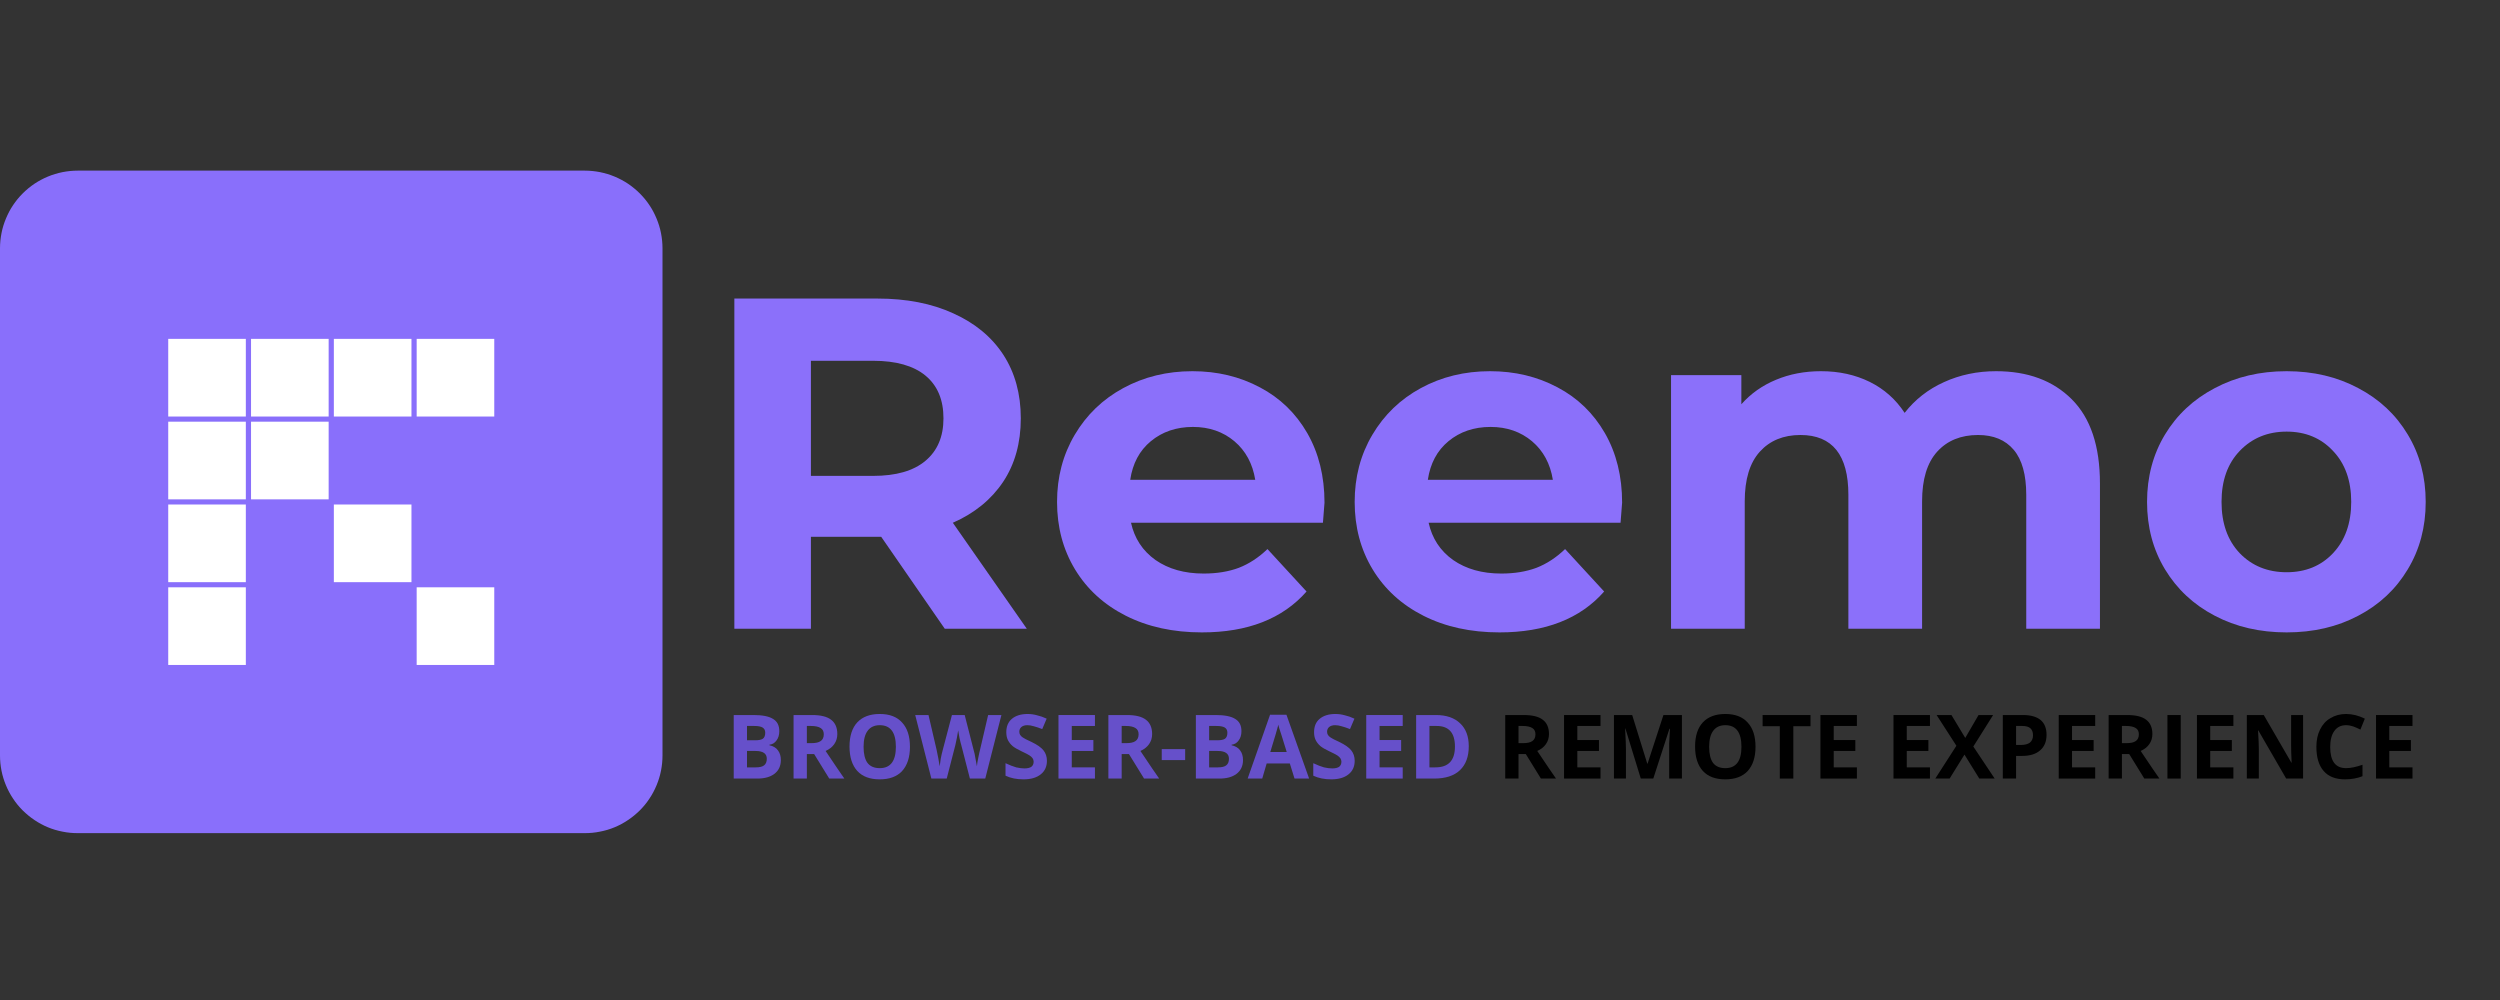
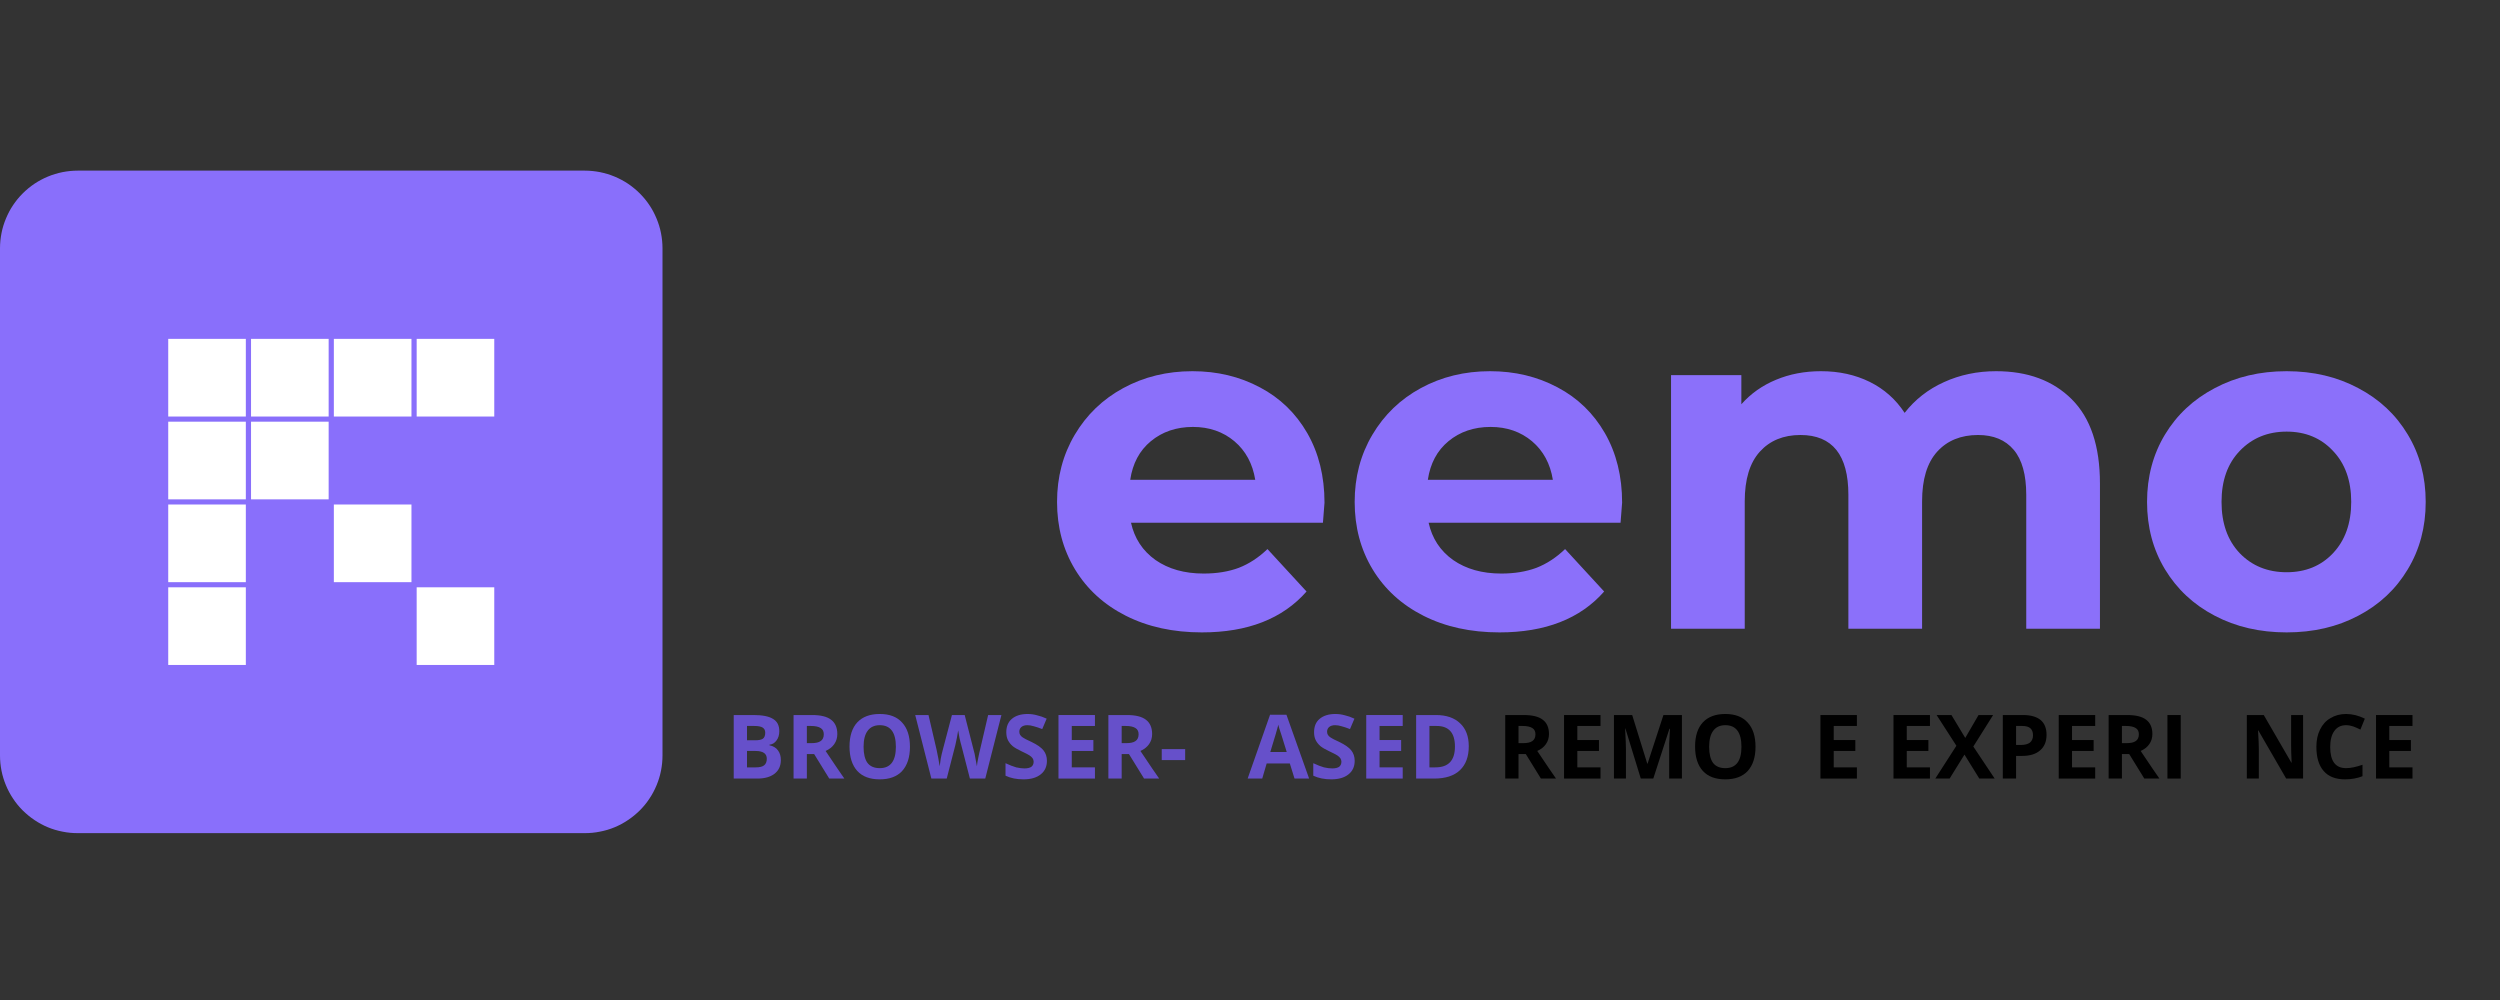
<svg xmlns="http://www.w3.org/2000/svg" width="200" zoomAndPan="magnify" viewBox="0 0 150 60" height="80" preserveAspectRatio="xMidYMid meet" version="1.0">
  <rect x="0" y="0" width="150" height="60" fill="#333333" stroke="none" />
  <defs>
    <g />
    <clipPath id="a1b8897029">
      <path d="M 0 10.238 L 39.75 10.238 L 39.75 49.988 L 0 49.988 Z M 0 10.238 " clip-rule="nonzero" />
    </clipPath>
  </defs>
  <g clip-path="url(#a1b8897029)">
    <path fill="#896ffb" d="M 4.66 10.238 L 35.094 10.238 C 35.398 10.238 35.699 10.27 36 10.328 C 36.301 10.391 36.594 10.477 36.875 10.594 C 37.156 10.711 37.426 10.855 37.68 11.023 C 37.934 11.195 38.168 11.387 38.387 11.605 C 38.602 11.82 38.797 12.055 38.965 12.309 C 39.137 12.562 39.277 12.832 39.395 13.117 C 39.512 13.398 39.602 13.688 39.66 13.988 C 39.719 14.289 39.75 14.594 39.75 14.898 L 39.75 45.332 C 39.75 45.637 39.719 45.941 39.66 46.242 C 39.602 46.539 39.512 46.832 39.395 47.113 C 39.277 47.398 39.137 47.664 38.965 47.918 C 38.797 48.176 38.602 48.41 38.387 48.625 C 38.168 48.84 37.934 49.035 37.68 49.203 C 37.426 49.375 37.156 49.52 36.875 49.637 C 36.594 49.754 36.301 49.84 36 49.898 C 35.699 49.961 35.398 49.988 35.094 49.988 L 4.66 49.988 C 4.352 49.988 4.051 49.961 3.75 49.898 C 3.449 49.84 3.156 49.754 2.875 49.637 C 2.594 49.52 2.324 49.375 2.07 49.203 C 1.816 49.035 1.582 48.84 1.363 48.625 C 1.148 48.41 0.953 48.176 0.785 47.918 C 0.613 47.664 0.473 47.398 0.355 47.113 C 0.238 46.832 0.148 46.539 0.09 46.242 C 0.031 45.941 0 45.637 0 45.332 L 0 14.898 C 0 14.594 0.031 14.289 0.09 13.988 C 0.148 13.688 0.238 13.398 0.355 13.117 C 0.473 12.832 0.613 12.562 0.785 12.309 C 0.953 12.055 1.148 11.82 1.363 11.605 C 1.582 11.387 1.816 11.195 2.07 11.023 C 2.324 10.855 2.594 10.711 2.875 10.594 C 3.156 10.477 3.449 10.391 3.75 10.328 C 4.051 10.27 4.352 10.238 4.66 10.238 Z M 4.66 10.238 " fill-opacity="1" fill-rule="nonzero" />
  </g>
  <path fill="#ffffff" d="M 10.094 20.332 L 14.75 20.332 L 14.75 24.992 L 10.094 24.992 Z M 10.094 20.332 " fill-opacity="1" fill-rule="nonzero" />
  <path fill="#ffffff" d="M 15.062 20.332 L 19.719 20.332 L 19.719 24.992 L 15.062 24.992 Z M 15.062 20.332 " fill-opacity="1" fill-rule="nonzero" />
  <path fill="#ffffff" d="M 10.094 25.301 L 14.75 25.301 L 14.75 29.961 L 10.094 29.961 Z M 10.094 25.301 " fill-opacity="1" fill-rule="nonzero" />
-   <path fill="#ffffff" d="M 15.062 25.301 L 19.719 25.301 L 19.719 29.961 L 15.062 29.961 Z M 15.062 25.301 " fill-opacity="1" fill-rule="nonzero" />
+   <path fill="#ffffff" d="M 15.062 25.301 L 19.719 25.301 L 19.719 29.961 L 15.062 29.961 M 15.062 25.301 " fill-opacity="1" fill-rule="nonzero" />
  <path fill="#ffffff" d="M 10.094 30.27 L 14.75 30.27 L 14.75 34.93 L 10.094 34.93 Z M 10.094 30.27 " fill-opacity="1" fill-rule="nonzero" />
  <path fill="#ffffff" d="M 10.094 35.238 L 14.75 35.238 L 14.75 39.898 L 10.094 39.898 Z M 10.094 35.238 " fill-opacity="1" fill-rule="nonzero" />
  <path fill="#ffffff" d="M 20.031 20.332 L 24.688 20.332 L 24.688 24.992 L 20.031 24.992 Z M 20.031 20.332 " fill-opacity="1" fill-rule="nonzero" />
  <path fill="#ffffff" d="M 25 20.332 L 29.656 20.332 L 29.656 24.992 L 25 24.992 Z M 25 20.332 " fill-opacity="1" fill-rule="nonzero" />
  <path fill="#ffffff" d="M 20.031 30.27 L 24.688 30.27 L 24.688 34.93 L 20.031 34.93 Z M 20.031 30.27 " fill-opacity="1" fill-rule="nonzero" />
  <path fill="#ffffff" d="M 25 35.238 L 29.656 35.238 L 29.656 39.898 L 25 39.898 Z M 25 35.238 " fill-opacity="1" fill-rule="nonzero" />
  <g fill="#6650ca" fill-opacity="1">
    <g transform="translate(43.539, 46.714)">
      <g>
        <path d="M 0.484 -3.812 L 1.672 -3.812 C 2.211 -3.812 2.602 -3.734 2.844 -3.578 C 3.094 -3.43 3.219 -3.188 3.219 -2.844 C 3.219 -2.613 3.16 -2.426 3.047 -2.281 C 2.941 -2.133 2.801 -2.051 2.625 -2.031 L 2.625 -2 C 2.863 -1.945 3.035 -1.844 3.141 -1.688 C 3.254 -1.539 3.312 -1.348 3.312 -1.109 C 3.312 -0.754 3.18 -0.477 2.922 -0.281 C 2.672 -0.094 2.332 0 1.906 0 L 0.484 0 Z M 1.281 -2.297 L 1.766 -2.297 C 1.984 -2.297 2.141 -2.328 2.234 -2.391 C 2.328 -2.461 2.375 -2.582 2.375 -2.75 C 2.375 -2.895 2.32 -3 2.219 -3.062 C 2.113 -3.125 1.945 -3.156 1.719 -3.156 L 1.281 -3.156 Z M 1.281 -1.656 L 1.281 -0.672 L 1.812 -0.672 C 2.039 -0.672 2.207 -0.711 2.312 -0.797 C 2.414 -0.879 2.469 -1.008 2.469 -1.188 C 2.469 -1.5 2.242 -1.656 1.797 -1.656 Z M 1.281 -1.656 " />
      </g>
    </g>
  </g>
  <g fill="#6650ca" fill-opacity="1">
    <g transform="translate(47.13, 46.714)">
      <g>
        <path d="M 1.281 -2.125 L 1.547 -2.125 C 1.805 -2.125 1.992 -2.164 2.109 -2.25 C 2.234 -2.332 2.297 -2.469 2.297 -2.656 C 2.297 -2.832 2.234 -2.957 2.109 -3.031 C 1.984 -3.113 1.789 -3.156 1.531 -3.156 L 1.281 -3.156 Z M 1.281 -1.469 L 1.281 0 L 0.484 0 L 0.484 -3.812 L 1.594 -3.812 C 2.113 -3.812 2.492 -3.719 2.734 -3.531 C 2.984 -3.344 3.109 -3.055 3.109 -2.672 C 3.109 -2.441 3.047 -2.238 2.922 -2.062 C 2.805 -1.895 2.633 -1.758 2.406 -1.656 C 2.977 -0.801 3.352 -0.25 3.531 0 L 2.625 0 L 1.719 -1.469 Z M 1.281 -1.469 " />
      </g>
    </g>
  </g>
  <g fill="#6650ca" fill-opacity="1">
    <g transform="translate(50.659, 46.714)">
      <g>
        <path d="M 3.938 -1.906 C 3.938 -1.281 3.781 -0.797 3.469 -0.453 C 3.156 -0.117 2.707 0.047 2.125 0.047 C 1.539 0.047 1.094 -0.117 0.781 -0.453 C 0.469 -0.797 0.312 -1.285 0.312 -1.922 C 0.312 -2.555 0.469 -3.039 0.781 -3.375 C 1.094 -3.707 1.539 -3.875 2.125 -3.875 C 2.719 -3.875 3.164 -3.703 3.469 -3.359 C 3.781 -3.023 3.938 -2.539 3.938 -1.906 Z M 1.156 -1.906 C 1.156 -1.477 1.234 -1.156 1.391 -0.938 C 1.555 -0.727 1.801 -0.625 2.125 -0.625 C 2.77 -0.625 3.094 -1.051 3.094 -1.906 C 3.094 -2.77 2.77 -3.203 2.125 -3.203 C 1.812 -3.203 1.57 -3.094 1.406 -2.875 C 1.238 -2.656 1.156 -2.332 1.156 -1.906 Z M 1.156 -1.906 " />
      </g>
    </g>
  </g>
  <g fill="#6650ca" fill-opacity="1">
    <g transform="translate(54.913, 46.714)">
      <g>
        <path d="M 4.203 0 L 3.281 0 L 2.766 -2 C 2.742 -2.07 2.707 -2.219 2.656 -2.438 C 2.613 -2.664 2.586 -2.816 2.578 -2.891 C 2.566 -2.797 2.539 -2.645 2.5 -2.438 C 2.457 -2.227 2.426 -2.082 2.406 -2 L 1.891 0 L 0.969 0 L 0 -3.812 L 0.797 -3.812 L 1.281 -1.734 C 1.363 -1.348 1.426 -1.016 1.469 -0.734 C 1.477 -0.828 1.5 -0.977 1.531 -1.188 C 1.57 -1.395 1.609 -1.555 1.641 -1.672 L 2.203 -3.812 L 2.969 -3.812 L 3.516 -1.672 C 3.547 -1.578 3.578 -1.43 3.609 -1.234 C 3.648 -1.035 3.68 -0.867 3.703 -0.734 C 3.711 -0.867 3.738 -1.035 3.781 -1.234 C 3.82 -1.441 3.859 -1.609 3.891 -1.734 L 4.375 -3.812 L 5.172 -3.812 Z M 4.203 0 " />
      </g>
    </g>
  </g>
  <g fill="#6650ca" fill-opacity="1">
    <g transform="translate(60.081, 46.714)">
      <g>
        <path d="M 2.734 -1.062 C 2.734 -0.719 2.609 -0.445 2.359 -0.25 C 2.109 -0.051 1.766 0.047 1.328 0.047 C 0.922 0.047 0.562 -0.023 0.25 -0.172 L 0.25 -0.922 C 0.5 -0.805 0.711 -0.723 0.891 -0.672 C 1.078 -0.629 1.242 -0.609 1.391 -0.609 C 1.566 -0.609 1.703 -0.641 1.797 -0.703 C 1.891 -0.773 1.938 -0.879 1.938 -1.016 C 1.938 -1.086 1.914 -1.156 1.875 -1.219 C 1.832 -1.281 1.77 -1.336 1.688 -1.391 C 1.613 -1.441 1.453 -1.523 1.203 -1.641 C 0.961 -1.754 0.785 -1.859 0.672 -1.953 C 0.555 -2.055 0.461 -2.176 0.391 -2.312 C 0.328 -2.445 0.297 -2.602 0.297 -2.781 C 0.297 -3.125 0.406 -3.391 0.625 -3.578 C 0.852 -3.773 1.172 -3.875 1.578 -3.875 C 1.773 -3.875 1.961 -3.848 2.141 -3.797 C 2.328 -3.754 2.52 -3.688 2.719 -3.594 L 2.453 -2.969 C 2.242 -3.051 2.07 -3.109 1.938 -3.141 C 1.812 -3.18 1.688 -3.203 1.562 -3.203 C 1.406 -3.203 1.285 -3.164 1.203 -3.094 C 1.117 -3.02 1.078 -2.926 1.078 -2.812 C 1.078 -2.738 1.094 -2.676 1.125 -2.625 C 1.156 -2.57 1.207 -2.52 1.281 -2.469 C 1.352 -2.414 1.523 -2.328 1.797 -2.203 C 2.148 -2.035 2.395 -1.863 2.531 -1.688 C 2.664 -1.52 2.734 -1.312 2.734 -1.062 Z M 2.734 -1.062 " />
      </g>
    </g>
  </g>
  <g fill="#6650ca" fill-opacity="1">
    <g transform="translate(63.025, 46.714)">
      <g>
        <path d="M 2.672 0 L 0.484 0 L 0.484 -3.812 L 2.672 -3.812 L 2.672 -3.156 L 1.281 -3.156 L 1.281 -2.312 L 2.578 -2.312 L 2.578 -1.656 L 1.281 -1.656 L 1.281 -0.672 L 2.672 -0.672 Z M 2.672 0 " />
      </g>
    </g>
  </g>
  <g fill="#6650ca" fill-opacity="1">
    <g transform="translate(66.019, 46.714)">
      <g>
        <path d="M 1.281 -2.125 L 1.547 -2.125 C 1.805 -2.125 1.992 -2.164 2.109 -2.25 C 2.234 -2.332 2.297 -2.469 2.297 -2.656 C 2.297 -2.832 2.234 -2.957 2.109 -3.031 C 1.984 -3.113 1.789 -3.156 1.531 -3.156 L 1.281 -3.156 Z M 1.281 -1.469 L 1.281 0 L 0.484 0 L 0.484 -3.812 L 1.594 -3.812 C 2.113 -3.812 2.492 -3.719 2.734 -3.531 C 2.984 -3.344 3.109 -3.055 3.109 -2.672 C 3.109 -2.441 3.047 -2.238 2.922 -2.062 C 2.805 -1.895 2.633 -1.758 2.406 -1.656 C 2.977 -0.801 3.352 -0.25 3.531 0 L 2.625 0 L 1.719 -1.469 Z M 1.281 -1.469 " />
      </g>
    </g>
  </g>
  <g fill="#6650ca" fill-opacity="1">
    <g transform="translate(69.548, 46.714)">
      <g>
        <path d="M 0.156 -1.109 L 0.156 -1.766 L 1.562 -1.766 L 1.562 -1.109 Z M 0.156 -1.109 " />
      </g>
    </g>
  </g>
  <g fill="#6650ca" fill-opacity="1">
    <g transform="translate(71.268, 46.714)">
      <g>
-         <path d="M 0.484 -3.812 L 1.672 -3.812 C 2.211 -3.812 2.602 -3.734 2.844 -3.578 C 3.094 -3.43 3.219 -3.188 3.219 -2.844 C 3.219 -2.613 3.16 -2.426 3.047 -2.281 C 2.941 -2.133 2.801 -2.051 2.625 -2.031 L 2.625 -2 C 2.863 -1.945 3.035 -1.844 3.141 -1.688 C 3.254 -1.539 3.312 -1.348 3.312 -1.109 C 3.312 -0.754 3.18 -0.477 2.922 -0.281 C 2.672 -0.094 2.332 0 1.906 0 L 0.484 0 Z M 1.281 -2.297 L 1.766 -2.297 C 1.984 -2.297 2.141 -2.328 2.234 -2.391 C 2.328 -2.461 2.375 -2.582 2.375 -2.75 C 2.375 -2.895 2.32 -3 2.219 -3.062 C 2.113 -3.125 1.945 -3.156 1.719 -3.156 L 1.281 -3.156 Z M 1.281 -1.656 L 1.281 -0.672 L 1.812 -0.672 C 2.039 -0.672 2.207 -0.711 2.312 -0.797 C 2.414 -0.879 2.469 -1.008 2.469 -1.188 C 2.469 -1.5 2.242 -1.656 1.797 -1.656 Z M 1.281 -1.656 " />
-       </g>
+         </g>
    </g>
  </g>
  <g fill="#6650ca" fill-opacity="1">
    <g transform="translate(74.859, 46.714)">
      <g>
        <path d="M 2.812 0 L 2.531 -0.906 L 1.141 -0.906 L 0.875 0 L 0 0 L 1.344 -3.828 L 2.328 -3.828 L 3.688 0 Z M 2.344 -1.594 C 2.094 -2.414 1.945 -2.879 1.906 -2.984 C 1.875 -3.086 1.852 -3.172 1.844 -3.234 C 1.789 -3.016 1.629 -2.469 1.359 -1.594 Z M 2.344 -1.594 " />
      </g>
    </g>
  </g>
  <g fill="#6650ca" fill-opacity="1">
    <g transform="translate(78.547, 46.714)">
      <g>
        <path d="M 2.734 -1.062 C 2.734 -0.719 2.609 -0.445 2.359 -0.25 C 2.109 -0.051 1.766 0.047 1.328 0.047 C 0.922 0.047 0.562 -0.023 0.25 -0.172 L 0.25 -0.922 C 0.5 -0.805 0.711 -0.723 0.891 -0.672 C 1.078 -0.629 1.242 -0.609 1.391 -0.609 C 1.566 -0.609 1.703 -0.641 1.797 -0.703 C 1.891 -0.773 1.938 -0.879 1.938 -1.016 C 1.938 -1.086 1.914 -1.156 1.875 -1.219 C 1.832 -1.281 1.77 -1.336 1.688 -1.391 C 1.613 -1.441 1.453 -1.523 1.203 -1.641 C 0.961 -1.754 0.785 -1.859 0.672 -1.953 C 0.555 -2.055 0.461 -2.176 0.391 -2.312 C 0.328 -2.445 0.297 -2.602 0.297 -2.781 C 0.297 -3.125 0.406 -3.391 0.625 -3.578 C 0.852 -3.773 1.172 -3.875 1.578 -3.875 C 1.773 -3.875 1.961 -3.848 2.141 -3.797 C 2.328 -3.754 2.52 -3.688 2.719 -3.594 L 2.453 -2.969 C 2.242 -3.051 2.07 -3.109 1.938 -3.141 C 1.812 -3.18 1.688 -3.203 1.562 -3.203 C 1.406 -3.203 1.285 -3.164 1.203 -3.094 C 1.117 -3.02 1.078 -2.926 1.078 -2.812 C 1.078 -2.738 1.094 -2.676 1.125 -2.625 C 1.156 -2.57 1.207 -2.52 1.281 -2.469 C 1.352 -2.414 1.523 -2.328 1.797 -2.203 C 2.148 -2.035 2.395 -1.863 2.531 -1.688 C 2.664 -1.52 2.734 -1.312 2.734 -1.062 Z M 2.734 -1.062 " />
      </g>
    </g>
  </g>
  <g fill="#6650ca" fill-opacity="1">
    <g transform="translate(81.491, 46.714)">
      <g>
        <path d="M 2.672 0 L 0.484 0 L 0.484 -3.812 L 2.672 -3.812 L 2.672 -3.156 L 1.281 -3.156 L 1.281 -2.312 L 2.578 -2.312 L 2.578 -1.656 L 1.281 -1.656 L 1.281 -0.672 L 2.672 -0.672 Z M 2.672 0 " />
      </g>
    </g>
  </g>
  <g fill="#6650ca" fill-opacity="1">
    <g transform="translate(84.485, 46.714)">
      <g>
        <path d="M 3.641 -1.938 C 3.641 -1.312 3.461 -0.832 3.109 -0.5 C 2.754 -0.164 2.238 0 1.562 0 L 0.484 0 L 0.484 -3.812 L 1.672 -3.812 C 2.297 -3.812 2.781 -3.645 3.125 -3.312 C 3.469 -2.988 3.641 -2.531 3.641 -1.938 Z M 2.812 -1.922 C 2.812 -2.742 2.445 -3.156 1.719 -3.156 L 1.281 -3.156 L 1.281 -0.672 L 1.641 -0.672 C 2.422 -0.672 2.812 -1.086 2.812 -1.922 Z M 2.812 -1.922 " />
      </g>
    </g>
  </g>
  <g fill="#000000" fill-opacity="1">
    <g transform="translate(88.442, 46.714)">
      <g />
    </g>
  </g>
  <g fill="#000000" fill-opacity="1">
    <g transform="translate(89.83, 46.714)">
      <g>
        <path d="M 1.281 -2.125 L 1.547 -2.125 C 1.805 -2.125 1.992 -2.164 2.109 -2.25 C 2.234 -2.332 2.297 -2.469 2.297 -2.656 C 2.297 -2.832 2.234 -2.957 2.109 -3.031 C 1.984 -3.113 1.789 -3.156 1.531 -3.156 L 1.281 -3.156 Z M 1.281 -1.469 L 1.281 0 L 0.484 0 L 0.484 -3.812 L 1.594 -3.812 C 2.113 -3.812 2.492 -3.719 2.734 -3.531 C 2.984 -3.344 3.109 -3.055 3.109 -2.672 C 3.109 -2.441 3.047 -2.238 2.922 -2.062 C 2.805 -1.895 2.633 -1.758 2.406 -1.656 C 2.977 -0.801 3.352 -0.25 3.531 0 L 2.625 0 L 1.719 -1.469 Z M 1.281 -1.469 " />
      </g>
    </g>
  </g>
  <g fill="#000000" fill-opacity="1">
    <g transform="translate(93.359, 46.714)">
      <g>
        <path d="M 2.672 0 L 0.484 0 L 0.484 -3.812 L 2.672 -3.812 L 2.672 -3.156 L 1.281 -3.156 L 1.281 -2.312 L 2.578 -2.312 L 2.578 -1.656 L 1.281 -1.656 L 1.281 -0.672 L 2.672 -0.672 Z M 2.672 0 " />
      </g>
    </g>
  </g>
  <g fill="#000000" fill-opacity="1">
    <g transform="translate(96.353, 46.714)">
      <g>
        <path d="M 2.094 0 L 1.172 -3 L 1.156 -3 C 1.188 -2.383 1.203 -1.977 1.203 -1.781 L 1.203 0 L 0.484 0 L 0.484 -3.812 L 1.578 -3.812 L 2.484 -0.891 L 2.5 -0.891 L 3.453 -3.812 L 4.562 -3.812 L 4.562 0 L 3.797 0 L 3.797 -1.812 C 3.797 -1.895 3.797 -1.988 3.797 -2.094 C 3.805 -2.207 3.82 -2.504 3.844 -2.984 L 3.812 -2.984 L 2.844 0 Z M 2.094 0 " />
      </g>
    </g>
  </g>
  <g fill="#000000" fill-opacity="1">
    <g transform="translate(101.393, 46.714)">
      <g>
        <path d="M 3.938 -1.906 C 3.938 -1.281 3.781 -0.797 3.469 -0.453 C 3.156 -0.117 2.707 0.047 2.125 0.047 C 1.539 0.047 1.094 -0.117 0.781 -0.453 C 0.469 -0.797 0.312 -1.285 0.312 -1.922 C 0.312 -2.555 0.469 -3.039 0.781 -3.375 C 1.094 -3.707 1.539 -3.875 2.125 -3.875 C 2.719 -3.875 3.164 -3.703 3.469 -3.359 C 3.781 -3.023 3.938 -2.539 3.938 -1.906 Z M 1.156 -1.906 C 1.156 -1.477 1.234 -1.156 1.391 -0.938 C 1.555 -0.727 1.801 -0.625 2.125 -0.625 C 2.77 -0.625 3.094 -1.051 3.094 -1.906 C 3.094 -2.77 2.77 -3.203 2.125 -3.203 C 1.812 -3.203 1.57 -3.094 1.406 -2.875 C 1.238 -2.656 1.156 -2.332 1.156 -1.906 Z M 1.156 -1.906 " />
      </g>
    </g>
  </g>
  <g fill="#000000" fill-opacity="1">
    <g transform="translate(105.647, 46.714)">
      <g>
-         <path d="M 1.953 0 L 1.141 0 L 1.141 -3.141 L 0.109 -3.141 L 0.109 -3.812 L 2.984 -3.812 L 2.984 -3.141 L 1.953 -3.141 Z M 1.953 0 " />
-       </g>
+         </g>
    </g>
  </g>
  <g fill="#000000" fill-opacity="1">
    <g transform="translate(108.742, 46.714)">
      <g>
        <path d="M 2.672 0 L 0.484 0 L 0.484 -3.812 L 2.672 -3.812 L 2.672 -3.156 L 1.281 -3.156 L 1.281 -2.312 L 2.578 -2.312 L 2.578 -1.656 L 1.281 -1.656 L 1.281 -0.672 L 2.672 -0.672 Z M 2.672 0 " />
      </g>
    </g>
  </g>
  <g fill="#000000" fill-opacity="1">
    <g transform="translate(111.736, 46.714)">
      <g />
    </g>
  </g>
  <g fill="#000000" fill-opacity="1">
    <g transform="translate(113.125, 46.714)">
      <g>
        <path d="M 2.672 0 L 0.484 0 L 0.484 -3.812 L 2.672 -3.812 L 2.672 -3.156 L 1.281 -3.156 L 1.281 -2.312 L 2.578 -2.312 L 2.578 -1.656 L 1.281 -1.656 L 1.281 -0.672 L 2.672 -0.672 Z M 2.672 0 " />
      </g>
    </g>
  </g>
  <g fill="#000000" fill-opacity="1">
    <g transform="translate(116.118, 46.714)">
      <g>
        <path d="M 3.562 0 L 2.641 0 L 1.75 -1.438 L 0.859 0 L 0 0 L 1.266 -1.969 L 0.078 -3.812 L 0.969 -3.812 L 1.797 -2.438 L 2.594 -3.812 L 3.469 -3.812 L 2.281 -1.922 Z M 3.562 0 " />
      </g>
    </g>
  </g>
  <g fill="#000000" fill-opacity="1">
    <g transform="translate(119.684, 46.714)">
      <g>
        <path d="M 1.281 -2.016 L 1.562 -2.016 C 1.801 -2.016 1.984 -2.062 2.109 -2.156 C 2.234 -2.258 2.297 -2.406 2.297 -2.594 C 2.297 -2.781 2.242 -2.922 2.141 -3.016 C 2.035 -3.109 1.875 -3.156 1.656 -3.156 L 1.281 -3.156 Z M 3.109 -2.625 C 3.109 -2.219 2.977 -1.906 2.719 -1.688 C 2.469 -1.469 2.109 -1.359 1.641 -1.359 L 1.281 -1.359 L 1.281 0 L 0.484 0 L 0.484 -3.812 L 1.703 -3.812 C 2.16 -3.812 2.508 -3.711 2.75 -3.516 C 2.988 -3.316 3.109 -3.02 3.109 -2.625 Z M 3.109 -2.625 " />
      </g>
    </g>
  </g>
  <g fill="#000000" fill-opacity="1">
    <g transform="translate(123.04, 46.714)">
      <g>
        <path d="M 2.672 0 L 0.484 0 L 0.484 -3.812 L 2.672 -3.812 L 2.672 -3.156 L 1.281 -3.156 L 1.281 -2.312 L 2.578 -2.312 L 2.578 -1.656 L 1.281 -1.656 L 1.281 -0.672 L 2.672 -0.672 Z M 2.672 0 " />
      </g>
    </g>
  </g>
  <g fill="#000000" fill-opacity="1">
    <g transform="translate(126.034, 46.714)">
      <g>
        <path d="M 1.281 -2.125 L 1.547 -2.125 C 1.805 -2.125 1.992 -2.164 2.109 -2.25 C 2.234 -2.332 2.297 -2.469 2.297 -2.656 C 2.297 -2.832 2.234 -2.957 2.109 -3.031 C 1.984 -3.113 1.789 -3.156 1.531 -3.156 L 1.281 -3.156 Z M 1.281 -1.469 L 1.281 0 L 0.484 0 L 0.484 -3.812 L 1.594 -3.812 C 2.113 -3.812 2.492 -3.719 2.734 -3.531 C 2.984 -3.344 3.109 -3.055 3.109 -2.672 C 3.109 -2.441 3.047 -2.238 2.922 -2.062 C 2.805 -1.895 2.633 -1.758 2.406 -1.656 C 2.977 -0.801 3.352 -0.25 3.531 0 L 2.625 0 L 1.719 -1.469 Z M 1.281 -1.469 " />
      </g>
    </g>
  </g>
  <g fill="#000000" fill-opacity="1">
    <g transform="translate(129.562, 46.714)">
      <g>
        <path d="M 0.484 0 L 0.484 -3.812 L 1.281 -3.812 L 1.281 0 Z M 0.484 0 " />
      </g>
    </g>
  </g>
  <g fill="#000000" fill-opacity="1">
    <g transform="translate(131.332, 46.714)">
      <g>
-         <path d="M 2.672 0 L 0.484 0 L 0.484 -3.812 L 2.672 -3.812 L 2.672 -3.156 L 1.281 -3.156 L 1.281 -2.312 L 2.578 -2.312 L 2.578 -1.656 L 1.281 -1.656 L 1.281 -0.672 L 2.672 -0.672 Z M 2.672 0 " />
-       </g>
+         </g>
    </g>
  </g>
  <g fill="#000000" fill-opacity="1">
    <g transform="translate(134.326, 46.714)">
      <g>
        <path d="M 3.859 0 L 2.844 0 L 1.172 -2.891 L 1.156 -2.891 C 1.188 -2.379 1.203 -2.016 1.203 -1.797 L 1.203 0 L 0.484 0 L 0.484 -3.812 L 1.5 -3.812 L 3.156 -0.953 L 3.172 -0.953 C 3.148 -1.453 3.141 -1.805 3.141 -2.016 L 3.141 -3.812 L 3.859 -3.812 Z M 3.859 0 " />
      </g>
    </g>
  </g>
  <g fill="#000000" fill-opacity="1">
    <g transform="translate(138.671, 46.714)">
      <g>
        <path d="M 2.094 -3.203 C 1.789 -3.203 1.555 -3.086 1.391 -2.859 C 1.223 -2.629 1.141 -2.305 1.141 -1.891 C 1.141 -1.047 1.457 -0.625 2.094 -0.625 C 2.363 -0.625 2.691 -0.691 3.078 -0.828 L 3.078 -0.141 C 2.766 -0.016 2.414 0.047 2.031 0.047 C 1.469 0.047 1.039 -0.117 0.75 -0.453 C 0.457 -0.785 0.312 -1.27 0.312 -1.906 C 0.312 -2.301 0.383 -2.645 0.531 -2.938 C 0.676 -3.238 0.883 -3.469 1.156 -3.625 C 1.426 -3.789 1.738 -3.875 2.094 -3.875 C 2.469 -3.875 2.844 -3.781 3.219 -3.594 L 2.953 -2.938 C 2.816 -3.008 2.676 -3.07 2.531 -3.125 C 2.383 -3.176 2.238 -3.203 2.094 -3.203 Z M 2.094 -3.203 " />
      </g>
    </g>
  </g>
  <g fill="#000000" fill-opacity="1">
    <g transform="translate(142.077, 46.714)">
      <g>
        <path d="M 2.672 0 L 0.484 0 L 0.484 -3.812 L 2.672 -3.812 L 2.672 -3.156 L 1.281 -3.156 L 1.281 -2.312 L 2.578 -2.312 L 2.578 -1.656 L 1.281 -1.656 L 1.281 -0.672 L 2.672 -0.672 Z M 2.672 0 " />
      </g>
    </g>
  </g>
  <g fill="#8b70fa" fill-opacity="1">
    <g transform="translate(41.717, 37.725)">
      <g>
-         <path d="M 14.969 0 L 11.156 -5.516 L 6.938 -5.516 L 6.938 0 L 2.344 0 L 2.344 -19.812 L 10.922 -19.812 C 12.672 -19.812 14.191 -19.516 15.484 -18.922 C 16.785 -18.336 17.785 -17.508 18.484 -16.438 C 19.18 -15.363 19.531 -14.094 19.531 -12.625 C 19.531 -11.145 19.176 -9.875 18.469 -8.812 C 17.758 -7.75 16.754 -6.93 15.453 -6.359 L 19.891 0 Z M 14.891 -12.625 C 14.891 -13.738 14.531 -14.594 13.812 -15.188 C 13.094 -15.781 12.047 -16.078 10.672 -16.078 L 6.938 -16.078 L 6.938 -9.172 L 10.672 -9.172 C 12.047 -9.172 13.094 -9.473 13.812 -10.078 C 14.531 -10.68 14.891 -11.531 14.891 -12.625 Z M 14.891 -12.625 " />
-       </g>
+         </g>
    </g>
  </g>
  <g fill="#8b70fa" fill-opacity="1">
    <g transform="translate(62.517, 37.725)">
      <g>
        <path d="M 16.953 -7.562 C 16.953 -7.5 16.922 -7.098 16.859 -6.359 L 5.344 -6.359 C 5.551 -5.422 6.039 -4.676 6.812 -4.125 C 7.594 -3.582 8.555 -3.312 9.703 -3.312 C 10.492 -3.312 11.195 -3.426 11.812 -3.656 C 12.426 -3.895 13 -4.27 13.531 -4.781 L 15.875 -2.234 C 14.438 -0.598 12.344 0.219 9.594 0.219 C 7.875 0.219 6.352 -0.113 5.031 -0.781 C 3.719 -1.445 2.703 -2.375 1.984 -3.562 C 1.266 -4.75 0.906 -6.098 0.906 -7.609 C 0.906 -9.098 1.258 -10.441 1.969 -11.641 C 2.676 -12.836 3.645 -13.77 4.875 -14.438 C 6.113 -15.113 7.5 -15.453 9.031 -15.453 C 10.52 -15.453 11.867 -15.129 13.078 -14.484 C 14.285 -13.848 15.234 -12.93 15.922 -11.734 C 16.609 -10.535 16.953 -9.145 16.953 -7.562 Z M 9.062 -12.109 C 8.062 -12.109 7.219 -11.82 6.531 -11.25 C 5.852 -10.688 5.441 -9.914 5.297 -8.938 L 12.797 -8.938 C 12.641 -9.906 12.223 -10.676 11.547 -11.25 C 10.867 -11.82 10.039 -12.109 9.062 -12.109 Z M 9.062 -12.109 " />
      </g>
    </g>
  </g>
  <g fill="#8b70fa" fill-opacity="1">
    <g transform="translate(80.374, 37.725)">
      <g>
        <path d="M 16.953 -7.562 C 16.953 -7.5 16.922 -7.098 16.859 -6.359 L 5.344 -6.359 C 5.551 -5.422 6.039 -4.676 6.812 -4.125 C 7.594 -3.582 8.555 -3.312 9.703 -3.312 C 10.492 -3.312 11.195 -3.426 11.812 -3.656 C 12.426 -3.895 13 -4.27 13.531 -4.781 L 15.875 -2.234 C 14.438 -0.598 12.344 0.219 9.594 0.219 C 7.875 0.219 6.352 -0.113 5.031 -0.781 C 3.719 -1.445 2.703 -2.375 1.984 -3.562 C 1.266 -4.75 0.906 -6.098 0.906 -7.609 C 0.906 -9.098 1.258 -10.441 1.969 -11.641 C 2.676 -12.836 3.645 -13.77 4.875 -14.438 C 6.113 -15.113 7.5 -15.453 9.031 -15.453 C 10.52 -15.453 11.867 -15.129 13.078 -14.484 C 14.285 -13.848 15.234 -12.93 15.922 -11.734 C 16.609 -10.535 16.953 -9.145 16.953 -7.562 Z M 9.062 -12.109 C 8.062 -12.109 7.219 -11.82 6.531 -11.25 C 5.852 -10.688 5.441 -9.914 5.297 -8.938 L 12.797 -8.938 C 12.641 -9.906 12.223 -10.676 11.547 -11.25 C 10.867 -11.82 10.039 -12.109 9.062 -12.109 Z M 9.062 -12.109 " />
      </g>
    </g>
  </g>
  <g fill="#8b70fa" fill-opacity="1">
    <g transform="translate(98.231, 37.725)">
      <g>
        <path d="M 21.531 -15.453 C 23.438 -15.453 24.953 -14.891 26.078 -13.766 C 27.203 -12.641 27.766 -10.957 27.766 -8.719 L 27.766 0 L 23.344 0 L 23.344 -8.031 C 23.344 -9.238 23.094 -10.141 22.594 -10.734 C 22.094 -11.328 21.379 -11.625 20.453 -11.625 C 19.422 -11.625 18.602 -11.289 18 -10.625 C 17.395 -9.957 17.094 -8.961 17.094 -7.641 L 17.094 0 L 12.672 0 L 12.672 -8.031 C 12.672 -10.426 11.711 -11.625 9.797 -11.625 C 8.773 -11.625 7.961 -11.289 7.359 -10.625 C 6.754 -9.957 6.453 -8.961 6.453 -7.641 L 6.453 0 L 2.031 0 L 2.031 -15.219 L 6.25 -15.219 L 6.25 -13.469 C 6.82 -14.113 7.516 -14.602 8.328 -14.938 C 9.148 -15.281 10.051 -15.453 11.031 -15.453 C 12.113 -15.453 13.086 -15.238 13.953 -14.812 C 14.816 -14.383 15.516 -13.766 16.047 -12.953 C 16.672 -13.754 17.457 -14.367 18.406 -14.797 C 19.363 -15.234 20.406 -15.453 21.531 -15.453 Z M 21.531 -15.453 " />
      </g>
    </g>
  </g>
  <g fill="#8b70fa" fill-opacity="1">
    <g transform="translate(127.917, 37.725)">
      <g>
        <path d="M 9.281 0.219 C 7.676 0.219 6.238 -0.113 4.969 -0.781 C 3.695 -1.445 2.703 -2.375 1.984 -3.562 C 1.266 -4.75 0.906 -6.098 0.906 -7.609 C 0.906 -9.117 1.266 -10.469 1.984 -11.656 C 2.703 -12.844 3.695 -13.77 4.969 -14.438 C 6.238 -15.113 7.676 -15.453 9.281 -15.453 C 10.883 -15.453 12.316 -15.113 13.578 -14.438 C 14.848 -13.77 15.836 -12.844 16.547 -11.656 C 17.266 -10.469 17.625 -9.117 17.625 -7.609 C 17.625 -6.098 17.266 -4.75 16.547 -3.562 C 15.836 -2.375 14.848 -1.445 13.578 -0.781 C 12.316 -0.113 10.883 0.219 9.281 0.219 Z M 9.281 -3.391 C 10.414 -3.391 11.344 -3.77 12.062 -4.531 C 12.789 -5.301 13.156 -6.328 13.156 -7.609 C 13.156 -8.891 12.789 -9.91 12.062 -10.672 C 11.344 -11.441 10.414 -11.828 9.281 -11.828 C 8.145 -11.828 7.207 -11.441 6.469 -10.672 C 5.738 -9.91 5.375 -8.891 5.375 -7.609 C 5.375 -6.328 5.738 -5.301 6.469 -4.531 C 7.207 -3.77 8.145 -3.391 9.281 -3.391 Z M 9.281 -3.391 " />
      </g>
    </g>
  </g>
</svg>